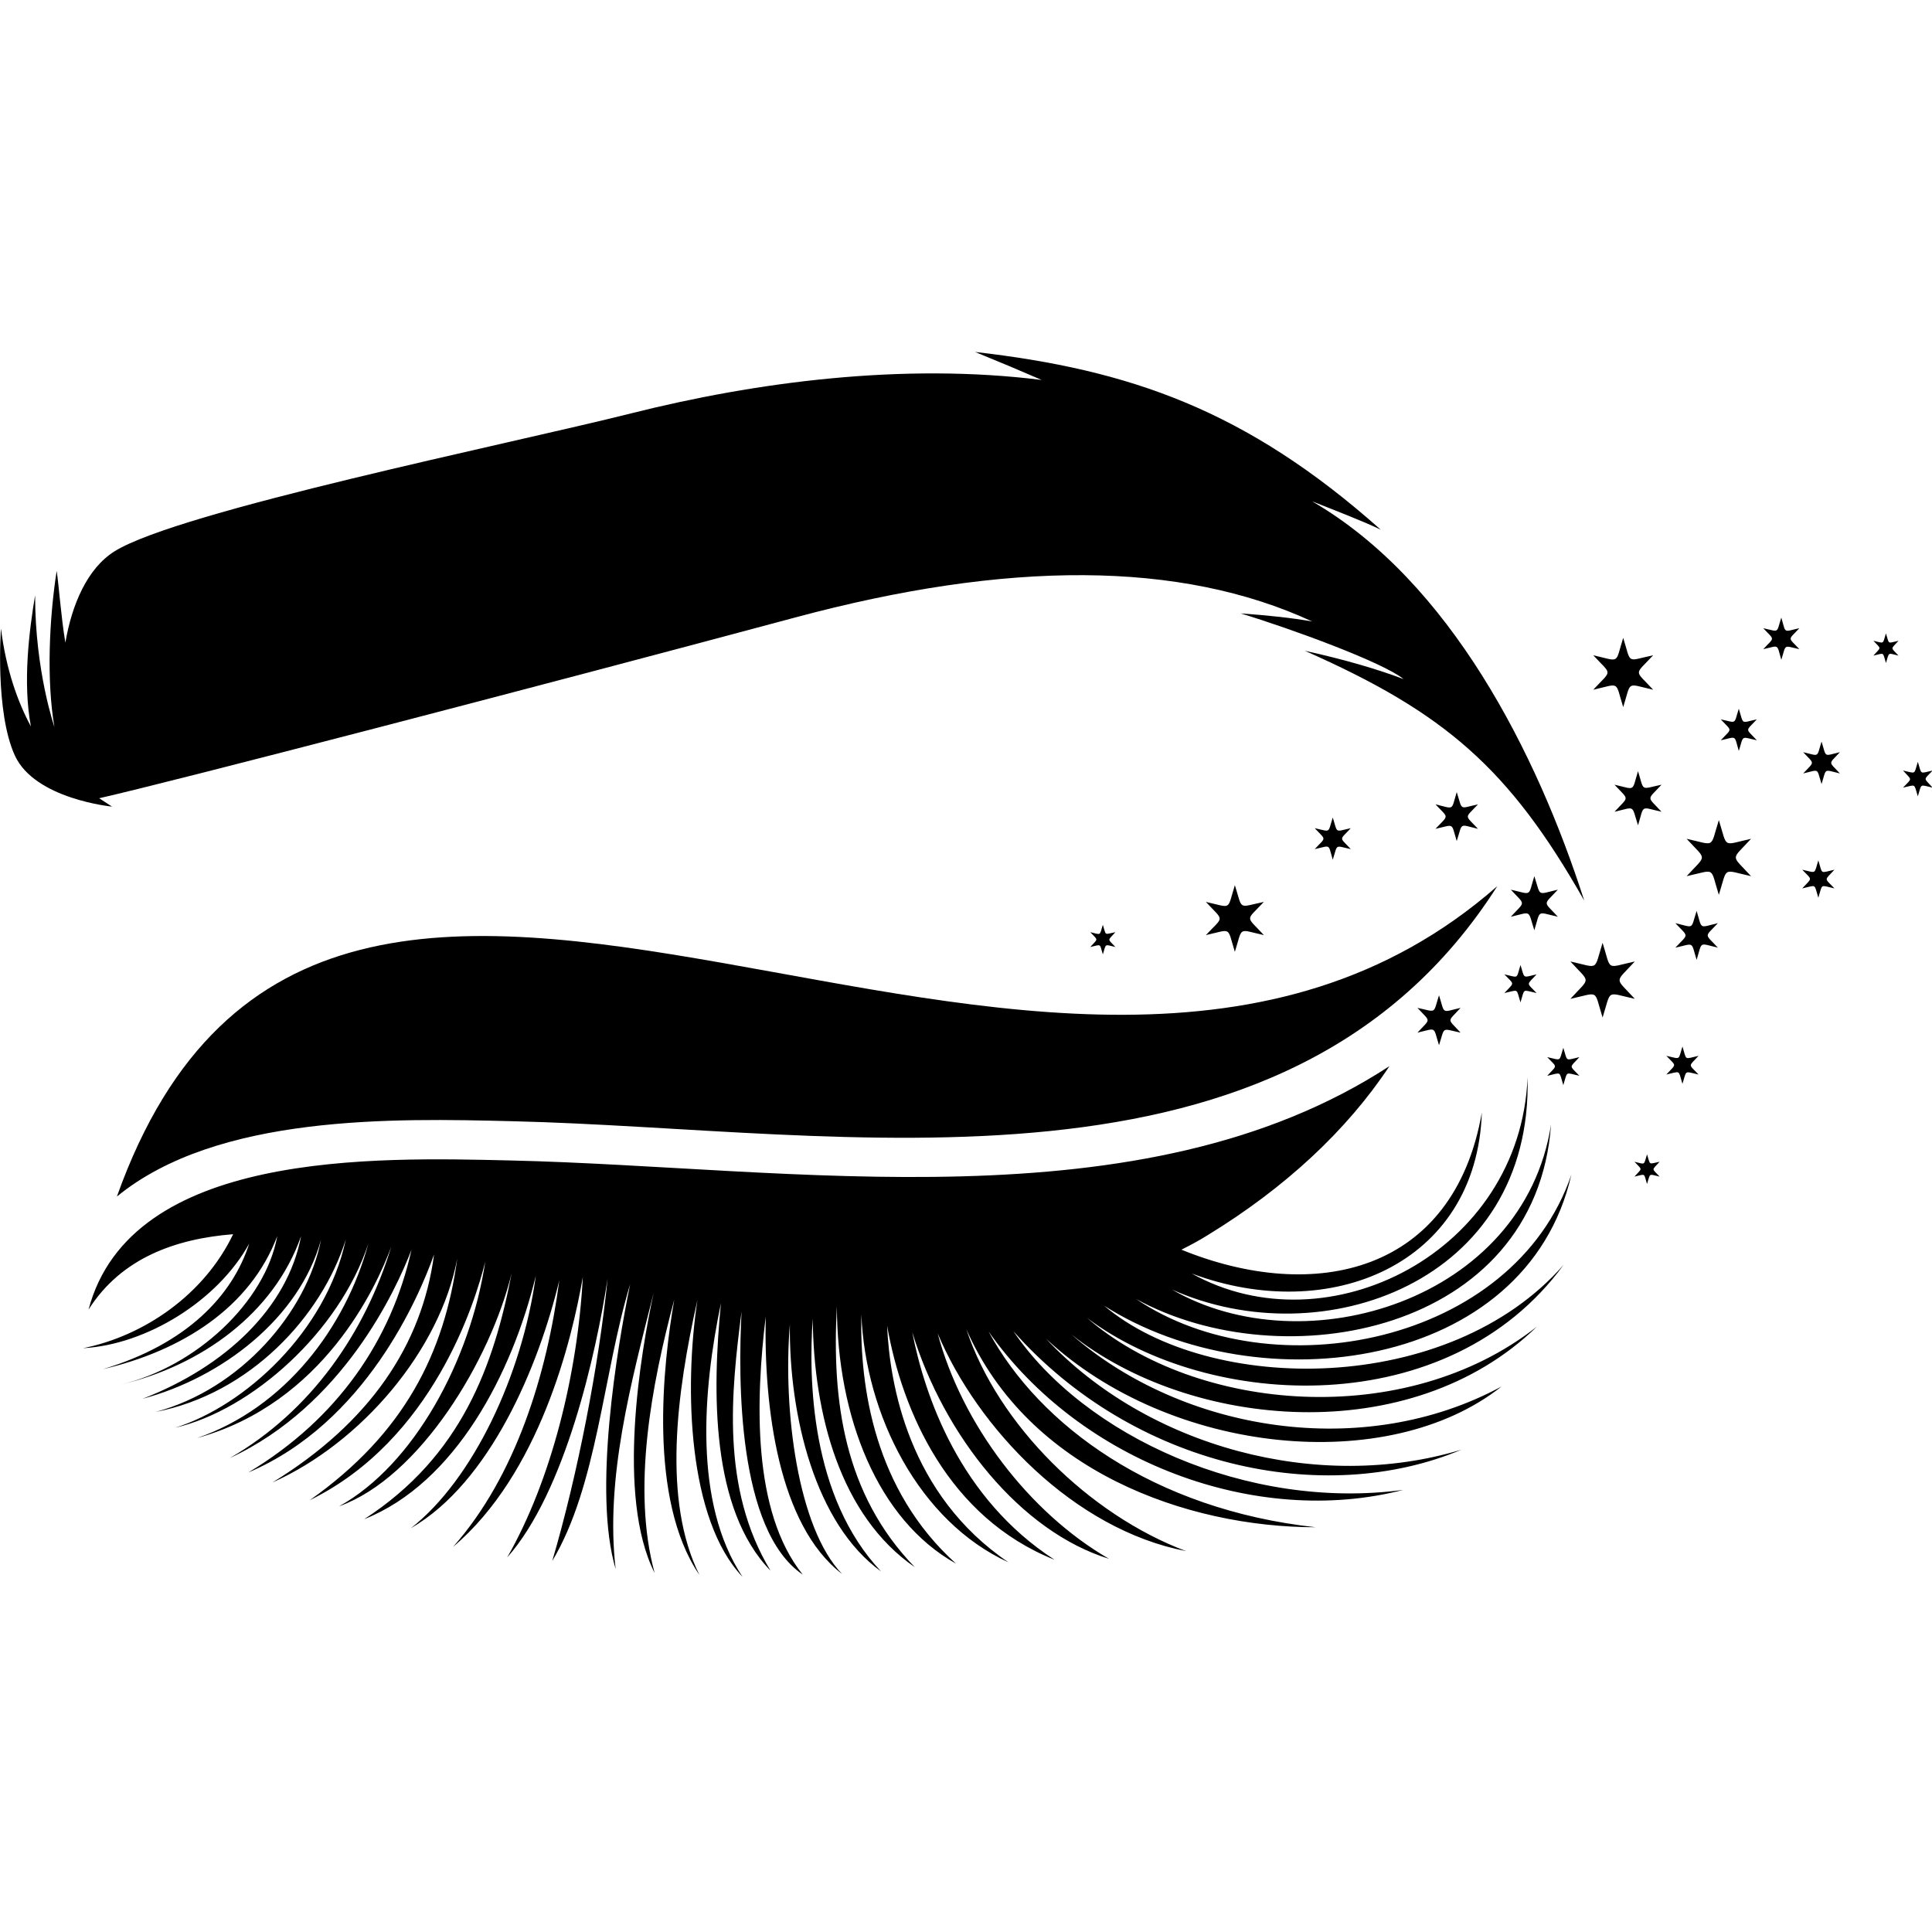
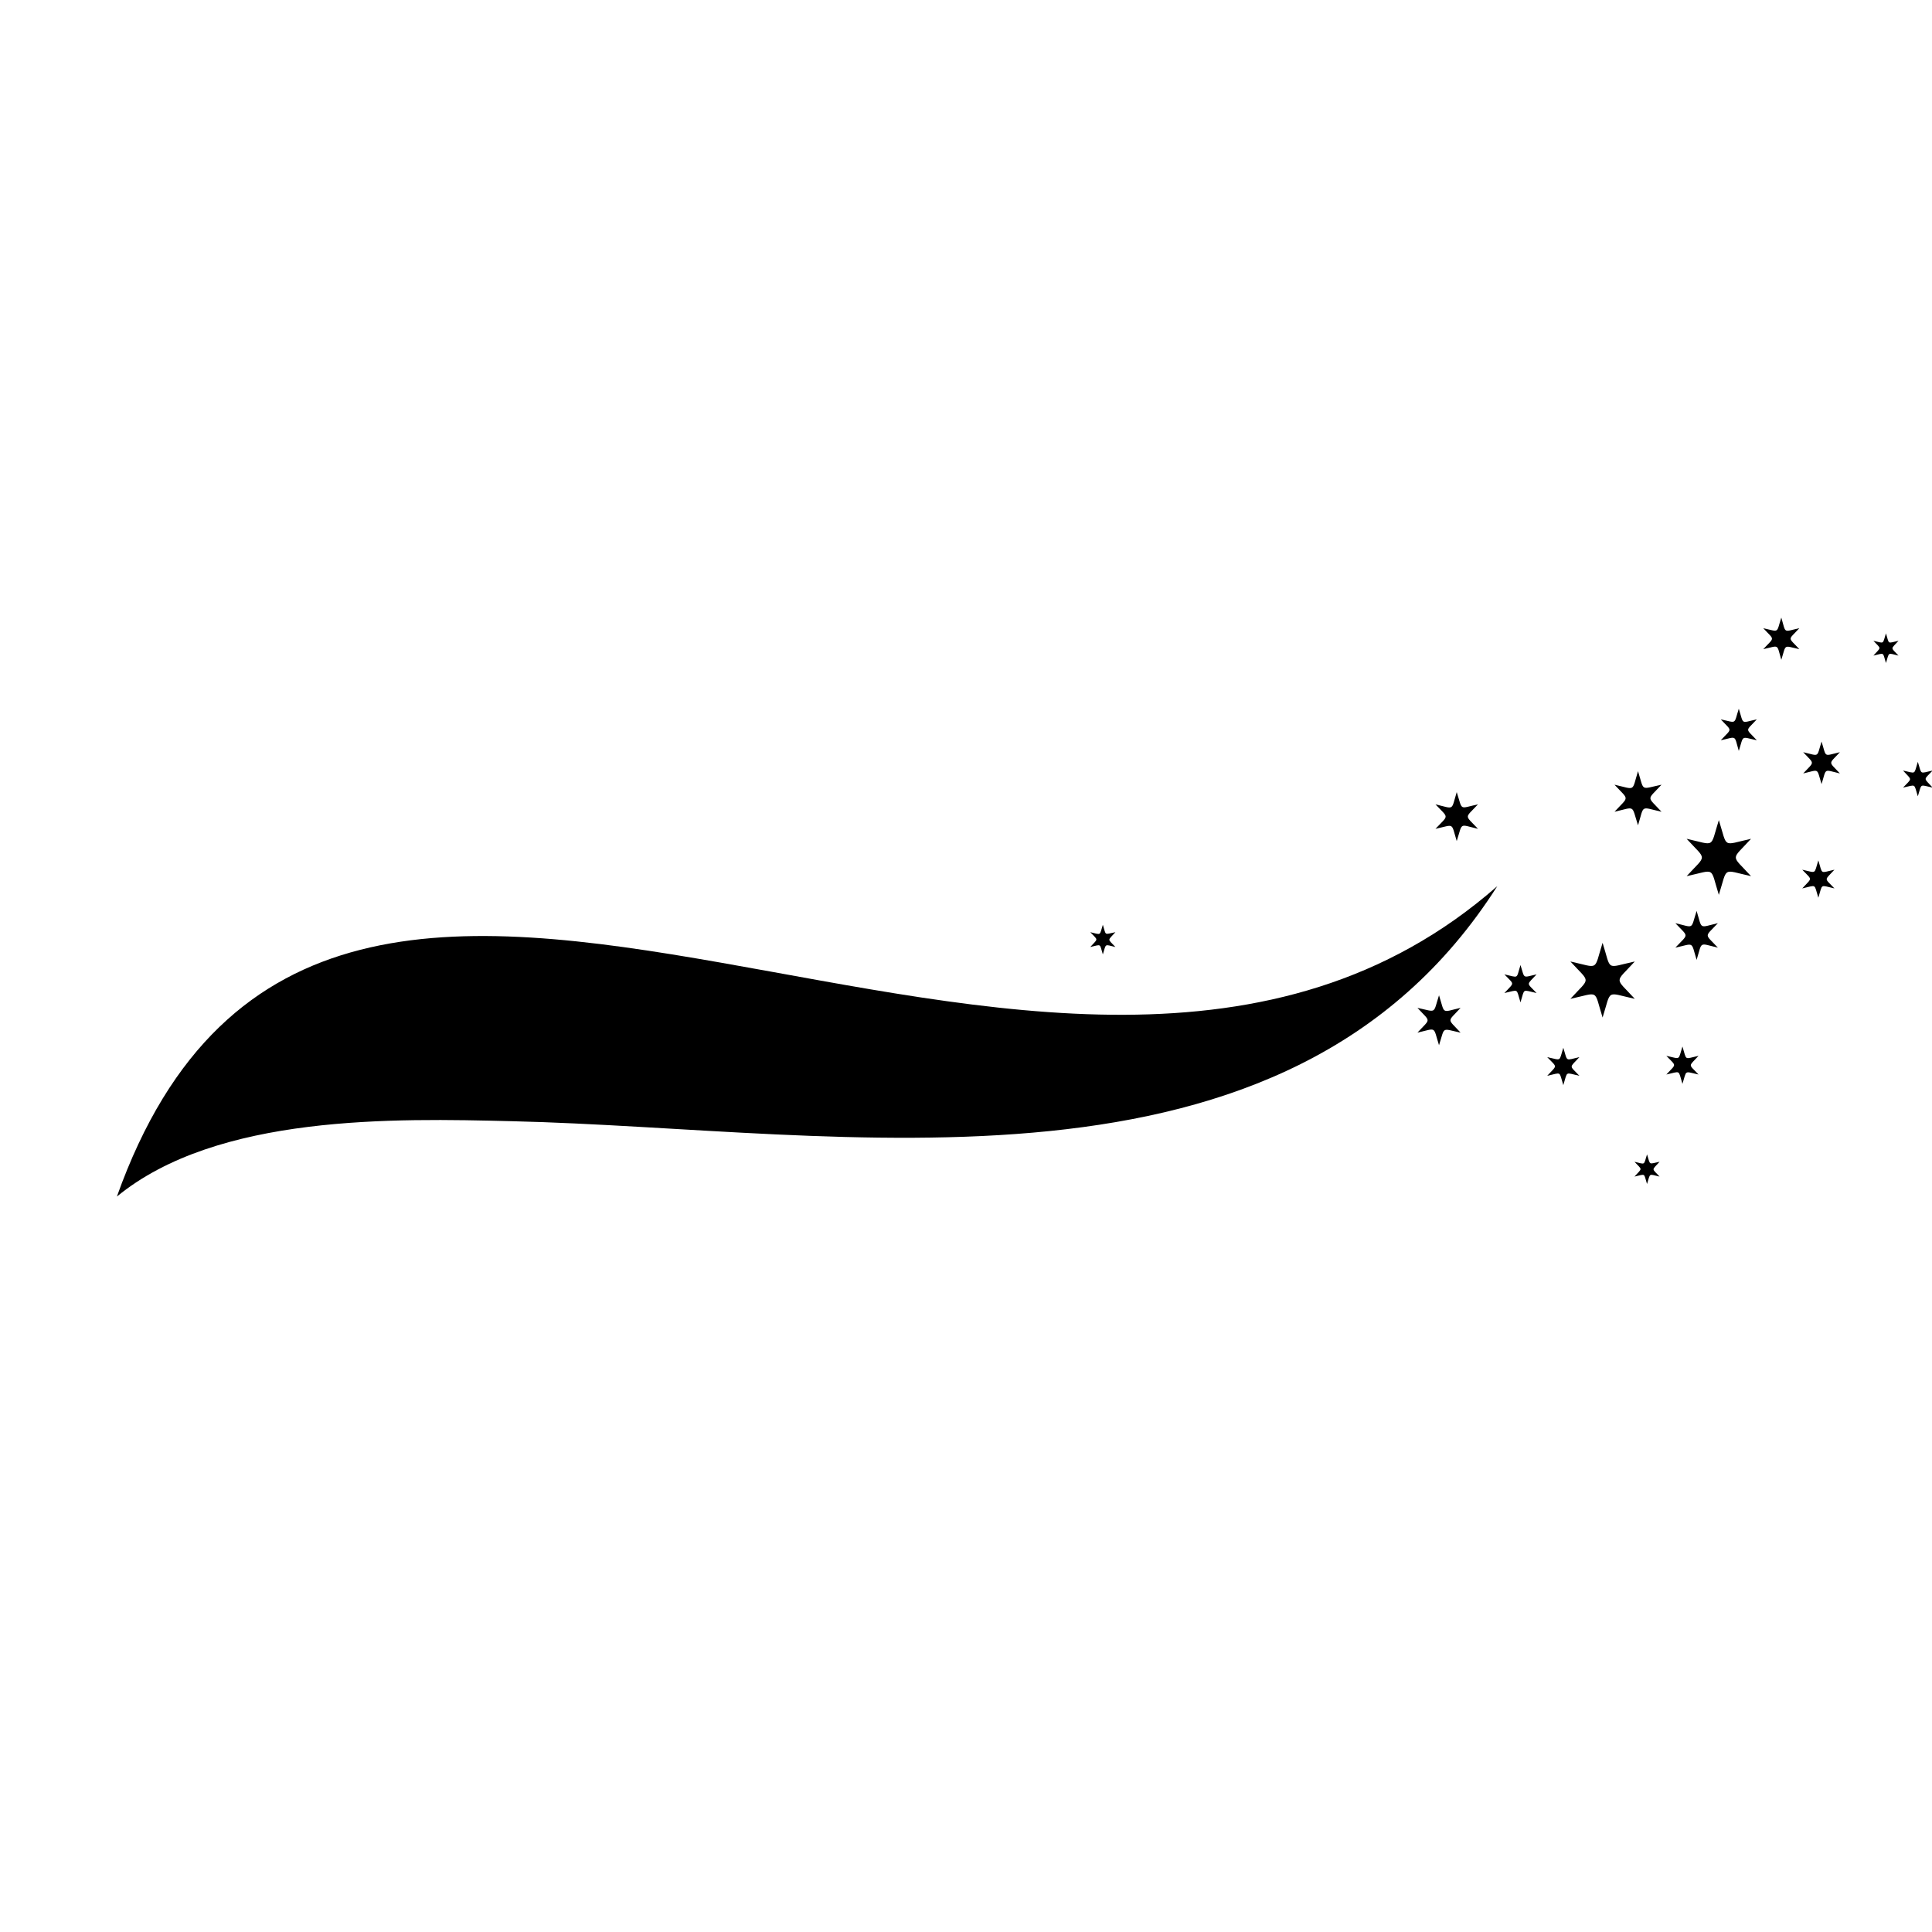
<svg xmlns="http://www.w3.org/2000/svg" version="1.0" id="Layer_1" x="0px" y="0px" viewBox="0 0 60 60" style="enable-background:new 0 0 60 60;" xml:space="preserve">
  <style type="text/css">
	.st0{fill-rule:evenodd;clip-rule:evenodd;}
</style>
  <g>
    <path class="st0" d="M3.63,37.16c6.64-18.63,29.07,2.47,42.87-9.64c-6.56,10.31-20.32,7.54-30.6,7.3   C12.26,34.73,6.75,34.6,3.63,37.16L3.63,37.16z" />
-     <path class="st0" d="M2.75,40.67c1.31-4.95,8.9-4.73,13.13-4.63c8.68,0.2,19.58,2.09,27.27-2.93c-1.33,2.01-3.26,3.79-5.63,5.24   c-0.27,0.17-0.55,0.32-0.83,0.46c4.15,1.69,8.46,0.72,9.33-4.26c-0.16,4.74-4.74,6.6-9.01,5c4.23,2.36,10.21-0.66,10.43-6.09   c0.16,6.37-6.39,8.67-11.04,6.59c4.11,2.38,10.92,0.34,11.77-5.13c-0.47,6.49-8.35,7.92-12.89,5.42   c4.21,2.85,11.72,1.42,13.52-3.86c-1.39,6.1-9.71,7.13-14.51,4.07c3.29,2.78,10.71,2.8,14.27-1.27c-3.57,4.89-11,4.51-14.8,1.65   c3.4,2.94,9.88,3.49,13.97,0.27c-3.94,3.83-10.78,3.17-14.46,0.24c3.47,3.03,9.07,3.94,13.36,1.62   c-3.52,2.79-10.28,2.12-14.15-1.49c3.15,3.37,8.47,4.8,12.91,3.45c-4.29,1.81-10.19,0.53-13.92-3.68   c2.21,3.26,7.27,5.58,12.11,4.93c-4.56,1.18-10.02-0.85-12.88-4.92c1.58,2.92,5.13,5.53,10.16,6.08c-4.01,0-8.92-1.75-10.85-6.15   c0.99,2.98,3.82,5.76,6.82,6.89c-3.48-0.67-6.47-3.81-7.71-6.76c0.75,2.81,2.83,5.56,5.32,7c-2.73-0.84-5.12-3.8-6.11-7.04   c0.39,1.99,1.47,5.16,4.42,7.07c-3.29-1.31-4.73-4.59-5.2-7.27c0.08,1.83,0.67,5.25,3.77,7.35c-2.78-1.27-4.44-4.57-4.57-7.7   c-0.05,2.25,0.4,5.45,2.94,7.74c-2.44-1.36-3.69-4.56-3.7-7.99c-0.16,2.93,0.22,5.83,2.42,8.1c-2.32-1.6-3.14-4.75-3.17-7.72   c-0.13,1.87-0.07,5.53,2.12,7.85c-2.03-1.46-2.86-4.81-2.83-7.67c-0.22,2.69,0.25,6.33,1.62,7.75c-1.98-1.52-2.43-5.18-2.37-7.99   c-0.31,2.56-0.43,6.05,1.15,8.01c-2.03-1.37-2.01-6.06-1.9-8.17c-0.32,2.48-0.65,5.49,0.9,8.05c-1.86-1.91-1.81-5.57-1.54-8.31   c-0.56,2.68-0.86,6.2,0.67,8.5c-1.69-1.77-1.82-5.84-1.4-8.6c-0.65,2.89-1.09,6.22,0.06,8.54c-1.6-2.35-1.13-6.54-0.78-8.55   c-0.71,2.66-1.32,5.88-0.61,8.49c-1.2-2.38-0.43-6.85-0.03-8.7c-0.7,2.78-1.51,5.77-1.18,8.58c-0.71-2.38,0.04-6.84,0.45-8.85   c-0.85,2.82-1.02,6.26-2.42,8.6c0.79-2.68,1.45-6.1,1.72-8.77c-0.36,2.33-1.31,6.62-3.12,8.66c1.37-2.39,2.19-5.7,2.35-8.71   c-0.34,1.97-1.35,6.12-4.03,8.38c1.95-2.2,2.92-5.38,3.3-8.28c-0.64,2.67-2.15,6.28-4.61,7.7c1.92-1.5,3.46-4.75,3.88-7.84   c-0.73,3.03-2.5,6.44-5.33,7.56c3.03-1.96,4.03-4.79,4.58-7.64c-0.66,2.7-2.85,6.34-5.36,7.24c2.33-1.29,4.08-4.54,4.54-7.6   c-0.31,1.26-1.63,5.54-5.45,7.41c2.95-2.08,4.18-4.59,4.58-7.5c-0.54,2.85-2.98,5.72-5.74,6.95c3.03-1.86,4.65-4.28,5.02-7.08   c-0.47,1.32-2.13,5.23-5.77,6.77c2.79-1.67,4.45-4.13,5.07-6.92c-0.49,1.28-2.14,4.85-5.64,6.47c2.53-1.46,4.2-3.9,5.01-6.56   c-0.46,1.25-2.11,4.86-6.03,5.94c2.73-0.94,4.61-3.43,5.32-6.04c-0.9,2.74-3.62,5.17-6,5.72c2.16-0.68,4.69-2.98,5.3-5.85   c-0.75,2.4-2.99,4.8-5.91,5.36c2.65-0.71,4.7-3.1,5.14-5.35c-0.67,2.44-3.09,4.29-5.54,4.94c2.58-1,4.5-2.83,4.92-5.05   c-0.84,2.4-3.1,4.02-5.6,4.61c2.33-0.55,4.49-2.56,4.86-4.61c-0.84,2.22-2.96,3.56-5.41,4.13c2.6-0.78,4.02-2.28,4.54-3.9   c-0.98,1.78-3.19,3.14-5.16,3.25c1.89-0.38,3.76-1.66,4.66-3.54C5.47,38.47,3.77,39.06,2.75,40.67L2.75,40.67z M1.09,18.49   c-0.18,1.07-0.39,2.7-0.13,4.07c-0.4-0.74-0.77-1.75-0.93-3.04c0,0-0.19,2.58,0.43,3.94c0.62,1.36,3.02,1.59,3.02,1.59l-0.4-0.26   c2.26-0.51,13.63-3.47,21.64-5.62c6.56-1.76,11.92-1.77,16.03,0.13c-0.63-0.11-1.36-0.19-2.22-0.25c1.58,0.48,4.42,1.52,5.06,2.04   c-0.79-0.3-1.8-0.6-3.07-0.88c4.35,1.92,6.35,3.65,8.68,7.76c-1.47-4.58-4.16-9.91-8.45-12.4c0.58,0.23,1.62,0.63,2.13,0.88   c-4.19-3.73-7.81-4.97-12.6-5.52c0.76,0.31,1.45,0.6,2.07,0.87c-4.3-0.54-8.87,0.06-12.76,1.04c-3.78,0.95-14.02,3.03-16.03,4.28   c-0.85,0.53-1.33,1.66-1.53,2.84c-0.14-0.85-0.2-1.77-0.27-2.23c-0.23,1.47-0.32,3.39-0.07,4.85C1.69,22.57,1.09,20.85,1.09,18.49   L1.09,18.49z" />
    <path class="st0" d="M45.24,24.6c-0.18,0.59-0.06,0.52-0.66,0.38c0.42,0.45,0.42,0.31,0,0.76c0.6-0.13,0.48-0.21,0.66,0.38   c0.19-0.59,0.06-0.52,0.66-0.38c-0.42-0.45-0.42-0.31,0-0.76C45.3,25.11,45.43,25.19,45.24,24.6z" />
    <path class="st0" d="M54,22.01c-0.16,0.5-0.05,0.44-0.56,0.33c0.36,0.39,0.36,0.26,0,0.65c0.51-0.11,0.41-0.18,0.56,0.33   c0.16-0.5,0.05-0.44,0.56-0.33c-0.36-0.39-0.36-0.26,0-0.65C54.05,22.45,54.16,22.52,54,22.01z" />
-     <path class="st0" d="M41.39,25.39c-0.16,0.5-0.05,0.44-0.56,0.33c0.36,0.39,0.36,0.26,0,0.65c0.51-0.11,0.41-0.18,0.56,0.33   c0.16-0.5,0.05-0.44,0.56-0.33c-0.36-0.39-0.36-0.26,0-0.65C41.44,25.83,41.55,25.89,41.39,25.39z" />
    <path class="st0" d="M52.69,28.29c-0.19,0.59-0.06,0.52-0.66,0.38c0.42,0.45,0.42,0.31,0,0.76c0.6-0.13,0.48-0.21,0.66,0.38   c0.18-0.59,0.06-0.52,0.66-0.38c-0.42-0.45-0.42-0.31,0-0.76C52.75,28.81,52.87,28.88,52.69,28.29z" />
    <path class="st0" d="M49.77,29.28c-0.28,0.89-0.09,0.78-1,0.58c0.63,0.69,0.63,0.47,0,1.16c0.92-0.2,0.72-0.31,1,0.58   c0.28-0.89,0.09-0.78,1-0.58c-0.63-0.69-0.63-0.47,0-1.16C49.85,30.06,50.05,30.17,49.77,29.28z" />
-     <path class="st0" d="M47.65,27.21c-0.2,0.65-0.06,0.57-0.73,0.42c0.46,0.5,0.46,0.34,0,0.84c0.66-0.15,0.52-0.23,0.73,0.42   c0.2-0.65,0.06-0.57,0.73-0.42c-0.46-0.5-0.46-0.34,0-0.84C47.72,27.78,47.86,27.86,47.65,27.21z" />
    <path class="st0" d="M47.22,29.97c-0.14,0.45-0.04,0.39-0.5,0.29c0.32,0.34,0.32,0.23,0,0.58c0.46-0.1,0.36-0.16,0.5,0.29   c0.14-0.45,0.04-0.39,0.5-0.29c-0.32-0.34-0.32-0.23,0-0.58C47.27,30.36,47.36,30.41,47.22,29.97z" />
    <path class="st0" d="M52.25,32.5c-0.14,0.44-0.04,0.39-0.5,0.29c0.32,0.34,0.32,0.23,0,0.58c0.46-0.1,0.36-0.16,0.5,0.29   c0.14-0.44,0.04-0.39,0.5-0.29c-0.32-0.34-0.32-0.23,0-0.58C52.29,32.89,52.39,32.95,52.25,32.5z" />
    <path class="st0" d="M56.57,23.03c-0.16,0.51-0.05,0.45-0.57,0.33c0.36,0.39,0.36,0.27,0,0.66c0.52-0.12,0.41-0.18,0.57,0.33   c0.16-0.51,0.05-0.45,0.57-0.33c-0.36-0.39-0.36-0.27,0-0.66C56.62,23.48,56.73,23.54,56.57,23.03z" />
    <path class="st0" d="M58.57,19.67c-0.11,0.35-0.04,0.31-0.39,0.23c0.25,0.27,0.25,0.18,0,0.46c0.36-0.08,0.28-0.12,0.39,0.23   c0.11-0.35,0.04-0.31,0.39-0.23c-0.25-0.27-0.25-0.18,0-0.46C58.6,19.98,58.68,20.02,58.57,19.67z" />
    <path class="st0" d="M53.38,25.47c-0.28,0.89-0.09,0.78-1,0.58c0.63,0.69,0.63,0.47,0,1.16c0.92-0.2,0.72-0.31,1,0.58   c0.28-0.89,0.09-0.78,1-0.58c-0.63-0.69-0.63-0.47,0-1.16C53.47,26.25,53.66,26.36,53.38,25.47z" />
    <path class="st0" d="M55.32,19.18c-0.16,0.5-0.05,0.44-0.56,0.33c0.36,0.39,0.36,0.26,0,0.65c0.51-0.11,0.41-0.18,0.56,0.33   c0.16-0.5,0.05-0.44,0.56-0.33c-0.36-0.39-0.36-0.26,0-0.65C55.37,19.62,55.47,19.69,55.32,19.18z" />
-     <path class="st0" d="M38.35,27.49c-0.25,0.8-0.08,0.7-0.9,0.52c0.57,0.62,0.57,0.42,0,1.03c0.82-0.18,0.65-0.28,0.9,0.52   c0.25-0.8,0.08-0.7,0.9-0.52c-0.57-0.62-0.57-0.42,0-1.03C38.43,28.18,38.6,28.28,38.35,27.49z" />
    <path class="st0" d="M44.69,30.91c-0.19,0.59-0.06,0.52-0.67,0.39c0.42,0.46,0.42,0.31,0,0.77c0.61-0.14,0.48-0.21,0.67,0.39   c0.19-0.59,0.06-0.52,0.67-0.39c-0.42-0.46-0.42-0.31,0-0.77C44.75,31.44,44.88,31.51,44.69,30.91z" />
    <path class="st0" d="M48.55,32.54c-0.14,0.44-0.04,0.39-0.5,0.29c0.32,0.34,0.32,0.23,0,0.58c0.46-0.1,0.36-0.16,0.5,0.29   c0.14-0.45,0.04-0.39,0.5-0.29c-0.32-0.34-0.32-0.23,0-0.58C48.6,32.93,48.69,32.99,48.55,32.54z" />
    <path class="st0" d="M56.47,26.72c-0.14,0.44-0.04,0.39-0.5,0.29c0.32,0.34,0.32,0.23,0,0.58c0.46-0.1,0.36-0.16,0.5,0.29   c0.14-0.45,0.04-0.39,0.5-0.29c-0.32-0.34-0.32-0.23,0-0.58C56.51,27.11,56.61,27.17,56.47,26.72z" />
    <path class="st0" d="M50.87,23.95c-0.2,0.65-0.06,0.57-0.73,0.42c0.46,0.5,0.46,0.34,0,0.84c0.66-0.15,0.52-0.23,0.73,0.42   c0.2-0.65,0.06-0.57,0.73-0.42c-0.46-0.5-0.46-0.34,0-0.84C50.93,24.51,51.07,24.59,50.87,23.95z" />
    <path class="st0" d="M59.56,23.66c-0.13,0.41-0.04,0.36-0.46,0.27c0.29,0.32,0.29,0.22,0,0.53c0.42-0.09,0.33-0.14,0.46,0.27   c0.13-0.41,0.04-0.36,0.46-0.27c-0.29-0.32-0.29-0.22,0-0.53C59.6,24.02,59.69,24.07,59.56,23.66z" />
-     <path class="st0" d="M50.41,19.81c-0.26,0.83-0.08,0.73-0.93,0.54c0.59,0.64,0.59,0.43,0,1.07c0.85-0.19,0.67-0.29,0.93,0.54   c0.26-0.83,0.08-0.73,0.93-0.54c-0.59-0.64-0.59-0.43,0-1.07C50.49,20.53,50.67,20.64,50.41,19.81z" />
    <path class="st0" d="M34.25,28.72c-0.11,0.35-0.04,0.31-0.39,0.23c0.25,0.27,0.25,0.18,0,0.46c0.36-0.08,0.28-0.12,0.39,0.23   c0.11-0.35,0.04-0.31,0.39-0.23c-0.25-0.27-0.25-0.18,0-0.46C34.28,29.02,34.36,29.07,34.25,28.72z" />
    <path class="st0" d="M51.15,35.85c-0.11,0.35-0.04,0.31-0.39,0.23c0.25,0.27,0.25,0.18,0,0.46c0.36-0.08,0.28-0.12,0.39,0.23   c0.11-0.35,0.04-0.31,0.39-0.23c-0.25-0.27-0.25-0.18,0-0.46C51.19,36.15,51.26,36.2,51.15,35.85z" />
  </g>
</svg>